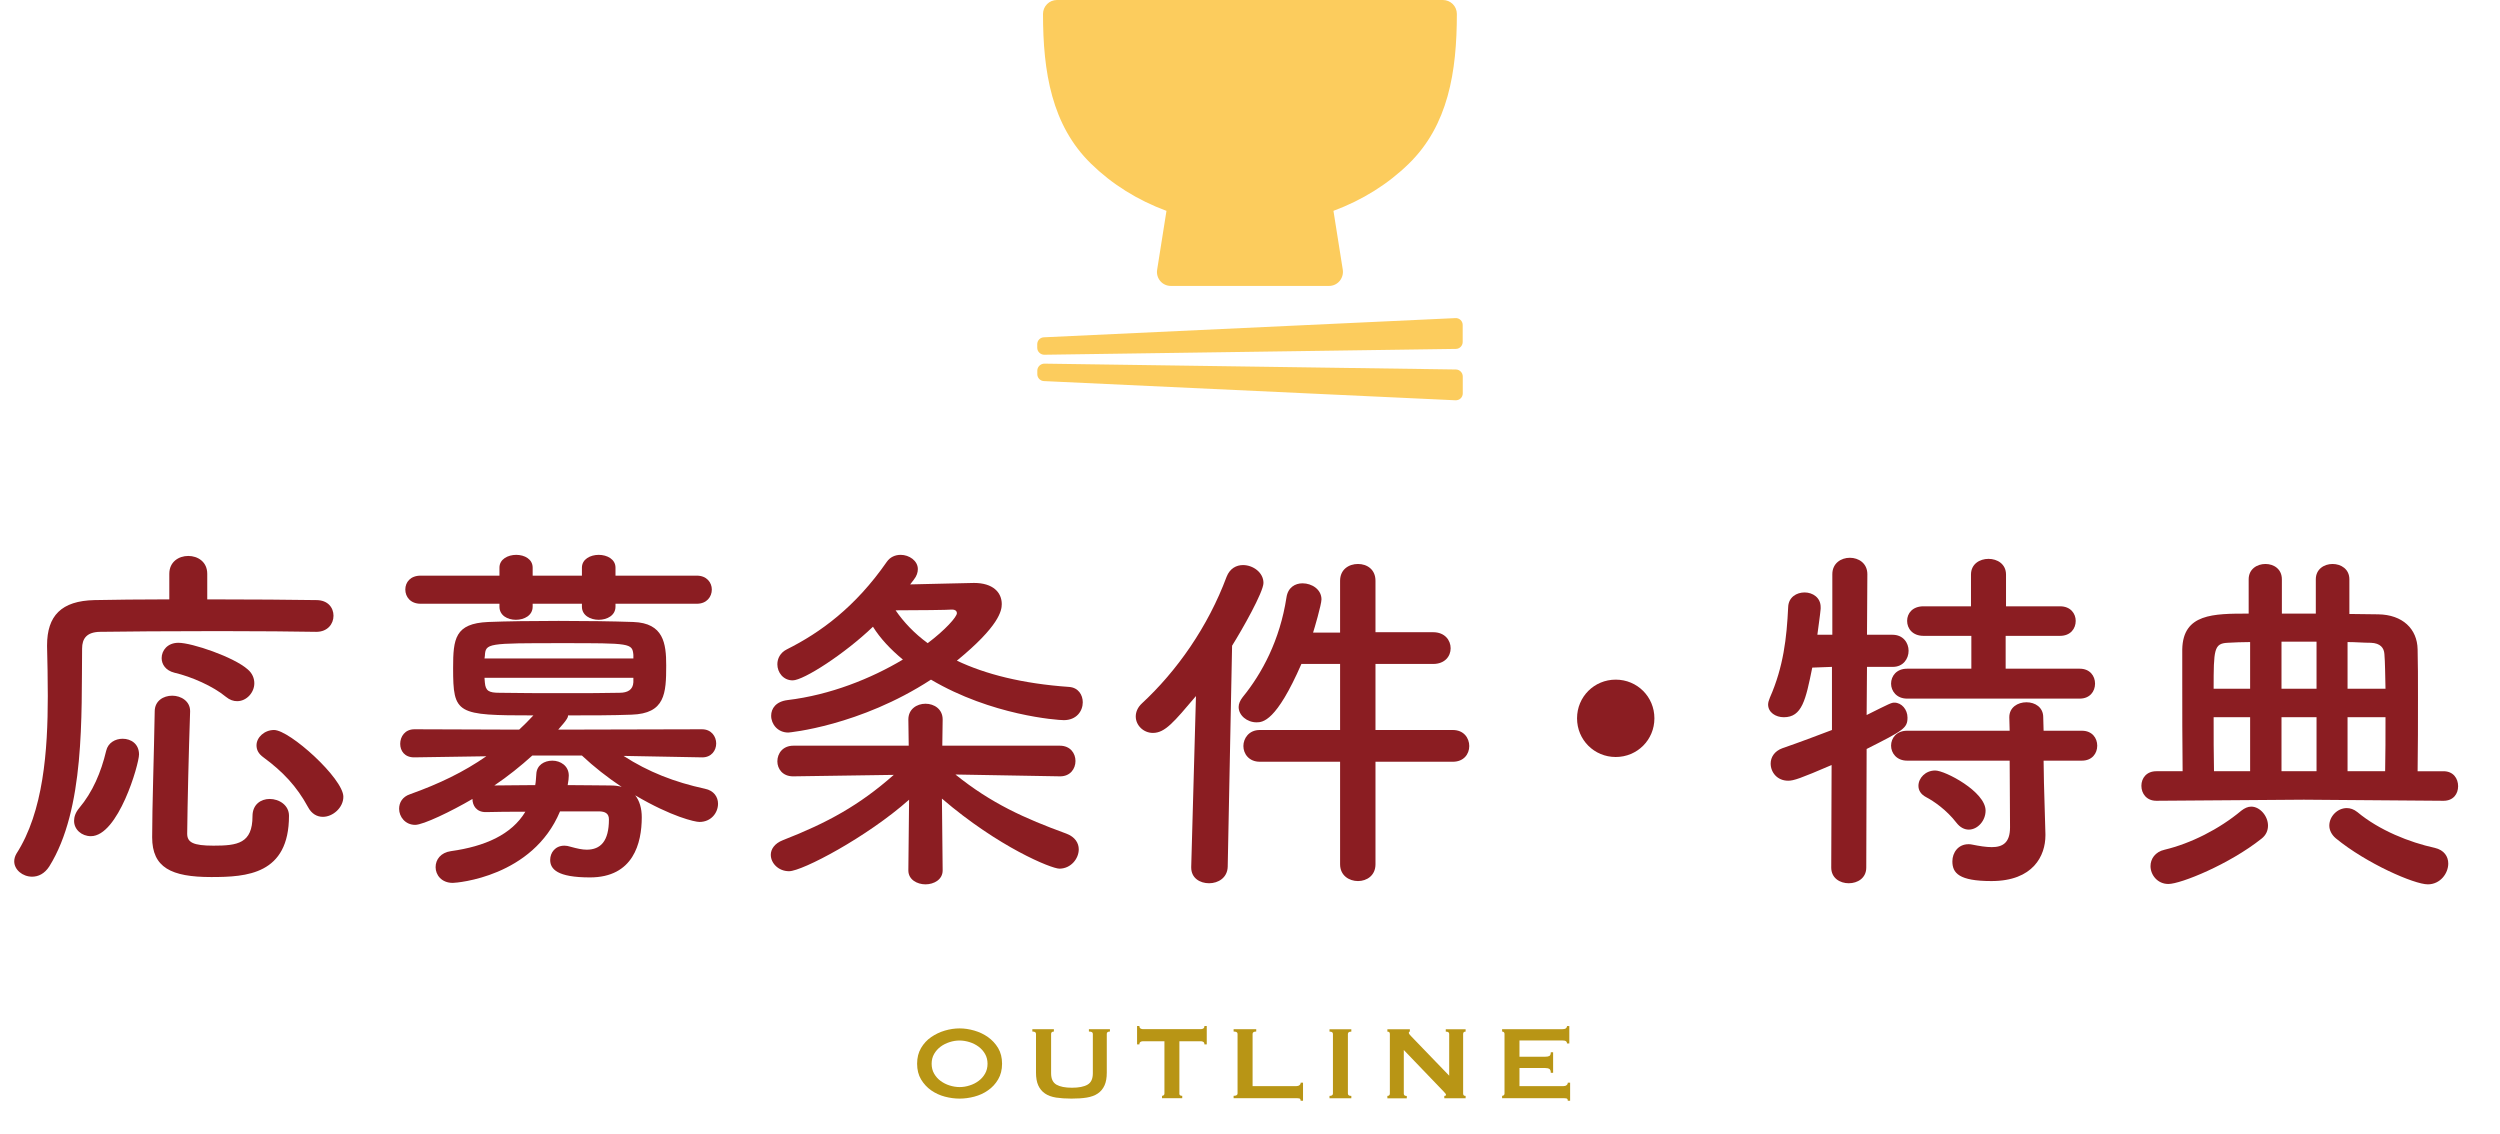
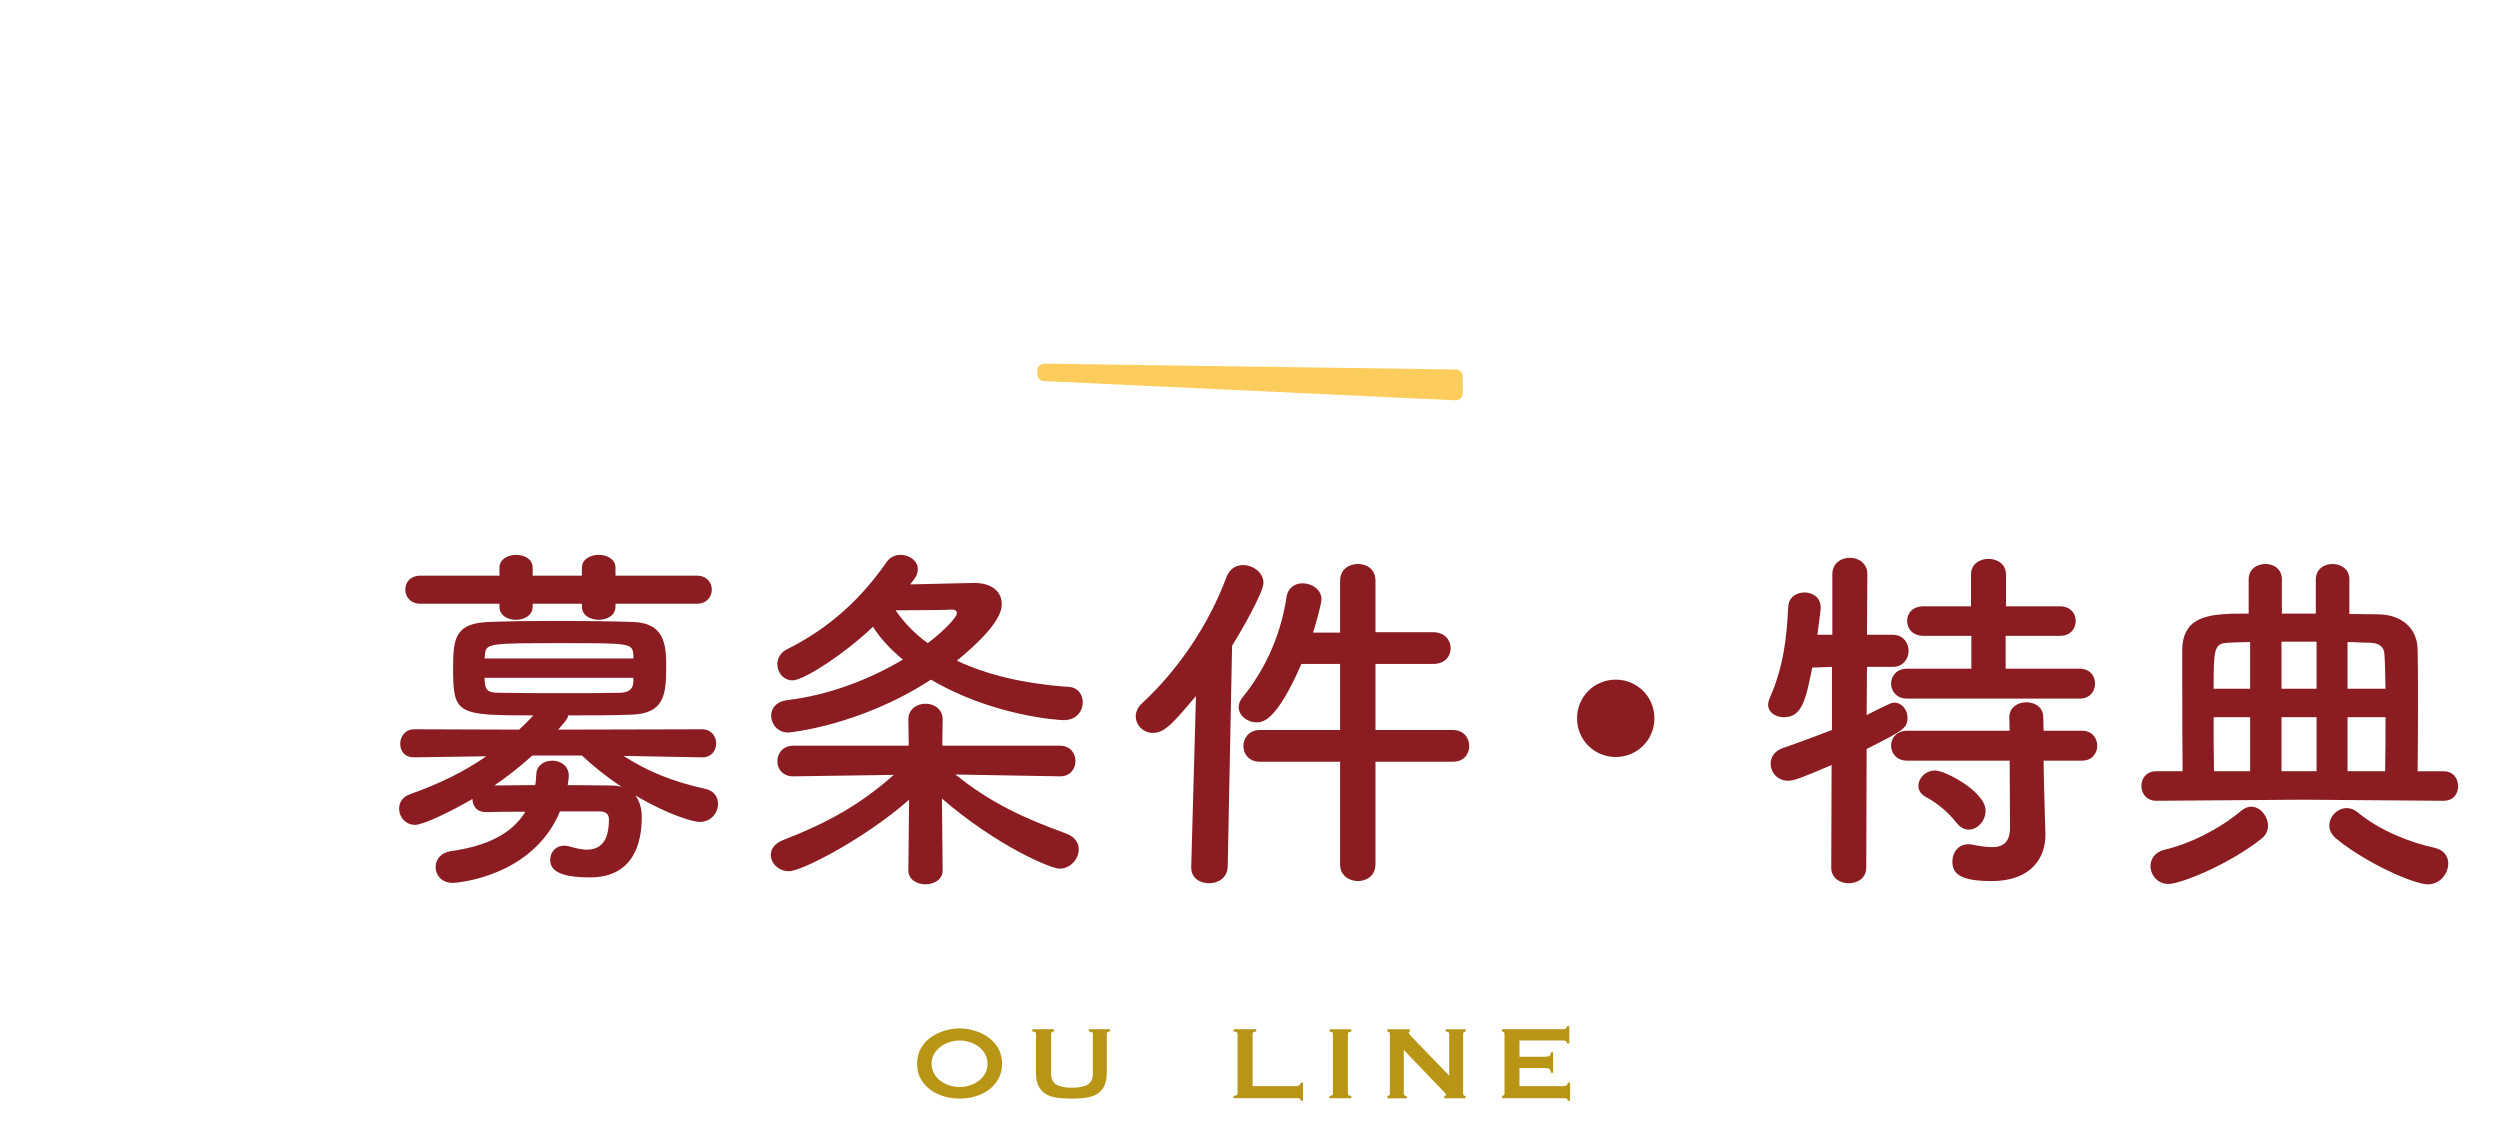
<svg xmlns="http://www.w3.org/2000/svg" id="a" viewBox="0 0 342.57 155.41">
  <defs>
    <style>.b{fill:#fccc5d;}.c{fill:#b89515;}.d{fill:#8b1d22;}</style>
  </defs>
-   <path class="b" d="m159.84,28.89l-1.28,8.08c-.09.55.07,1.11.43,1.54.36.43.89.67,1.45.67h21.67c.56,0,1.09-.24,1.45-.67.36-.43.52-.99.44-1.54l-1.28-8.08c3.97-1.47,7.48-3.67,10.34-6.47,5.37-5.26,6.57-12.54,6.57-20.51,0-.5-.2-1-.56-1.35-.36-.36-.85-.56-1.35-.56h-52.89c-.5,0-1,.2-1.35.56-.36.36-.56.85-.56,1.35,0,7.98,1.2,15.26,6.57,20.51,2.86,2.8,6.36,5,10.34,6.47Z" />
  <path class="b" d="m199.5,50.63l-56.39-.8c-.25,0-.5.1-.68.28-.18.18-.29.42-.29.68v.48c0,.51.4.93.91.95l56.39,2.63c.26.01.52-.08.71-.26.19-.18.29-.43.29-.69v-2.31c0-.52-.42-.95-.94-.96Z" />
-   <path class="b" d="m200.14,43.85c-.19-.18-.44-.28-.71-.26l-56.39,2.63c-.51.02-.91.44-.91.95v.48c0,.26.1.5.29.68.18.18.43.28.68.28l56.39-.8c.52,0,.94-.43.94-.96v-2.31c0-.26-.1-.51-.29-.69Z" />
-   <path class="d" d="m43.3,86.58c-2.7-.05-7.9-.1-13.3-.1-6.55,0-13.35.05-16.35.1-1.75.05-2.4.9-2.4,2.3-.1,9.15.4,22-4.5,29.85-.65,1-1.5,1.4-2.35,1.4-1.3,0-2.45-.95-2.45-2.1,0-.35.1-.7.3-1.05,3.7-5.75,4.3-14.1,4.3-21.6,0-2.4-.05-4.7-.1-6.8v-.15c0-4.05,1.95-6.1,6.5-6.2,2.55-.05,6.25-.1,10.25-.1v-3.5c0-1.65,1.3-2.45,2.6-2.45s2.6.8,2.6,2.45v3.5c6,0,11.85.05,14.95.1,1.6,0,2.35,1.05,2.35,2.15s-.8,2.2-2.35,2.2h-.05Zm-33.15,25.9c0-.55.2-1.15.7-1.75,1.85-2.2,3-4.9,3.7-7.85.25-1.1,1.25-1.65,2.25-1.65,1.15,0,2.25.7,2.25,2.15,0,1.35-2.85,11.2-6.6,11.2-1.25,0-2.3-.9-2.3-2.1Zm18.8,7.7c-5.5,0-8.1-1.3-8.1-5.45s.25-11.3.35-17.25c0-1.45,1.2-2.15,2.4-2.15s2.45.75,2.45,2.1v.1c-.2,5.9-.35,12.35-.4,16.7,0,1.2.8,1.65,3.6,1.65,3.3,0,5.35-.3,5.35-4.05,0-1.6,1.15-2.35,2.35-2.35,1.3,0,2.65.85,2.65,2.3,0,8.05-5.8,8.4-10.65,8.4Zm2-24.7c-1.75-1.45-4.7-2.75-7.05-3.3-1.2-.3-1.75-1.15-1.75-2,0-1.05.8-2.1,2.3-2.1,1.85,0,7.6,1.95,9.5,3.65.65.55.9,1.25.9,1.9,0,1.25-1.05,2.45-2.35,2.45-.5,0-1-.15-1.55-.6Zm13.3,16.45c-.8,0-1.55-.4-2.05-1.35-1.55-2.85-3.45-4.85-6.1-6.8-.7-.5-.95-1.05-.95-1.65,0-1.1,1.1-2.1,2.4-2.1,2.15,0,9.5,6.65,9.5,9.15,0,1.5-1.45,2.75-2.8,2.75Z" />
  <path class="d" d="m96.19,103.78l-10.75-.2c3.4,2.2,7,3.6,11.15,4.5,1.25.25,1.8,1.15,1.8,2.05,0,1.25-.95,2.5-2.55,2.5-.6,0-3.8-.7-8.8-3.65.6.75.9,1.8.9,3,0,3.55-1.15,8.25-7.1,8.25-4.5,0-5.45-1.15-5.45-2.4,0-1,.7-1.95,1.95-1.95.25,0,.55.05.85.15.9.25,1.6.4,2.2.4,1.9,0,3.05-1.15,3.05-4.15,0-.8-.5-1.1-1.4-1.1h-5.3c-3.75,9-14.15,9.8-14.7,9.8-1.55,0-2.35-1.1-2.35-2.15s.7-2,2.1-2.2c4.65-.65,8.3-2.25,10.2-5.4-1.95,0-3.85,0-5.35.05h-.1c-1.25,0-1.8-.9-1.8-1.8-2.9,1.7-6.75,3.55-7.85,3.55-1.35,0-2.2-1.1-2.2-2.2,0-.85.45-1.65,1.5-2,4.05-1.45,7.35-3.05,10.45-5.2l-9.85.15h-.05c-1.3,0-1.9-.9-1.9-1.85,0-1,.65-2,1.95-2l14.35.05c.65-.6,1.3-1.25,1.95-1.95-10.55,0-11-.15-11-6.5,0-4,.25-6.1,4.8-6.3,2.45-.1,6-.15,9.65-.15s7.4.05,10.25.15c4.15.15,4.5,2.95,4.5,5.95,0,3.85-.15,6.6-4.75,6.75-2.6.1-5.65.1-8.7.1,0,.2,0,.45-1.35,1.95l19.7-.05c1.3,0,1.95,1,1.95,1.95s-.65,1.9-1.9,1.9h-.05Zm-11.85-21.05v.4c0,1.2-1.15,1.8-2.3,1.8s-2.3-.6-2.3-1.8v-.4h-6.75v.4c0,1.2-1.15,1.8-2.3,1.8s-2.25-.6-2.25-1.8v-.4h-10.8c-1.4,0-2.1-.95-2.1-1.95s.7-1.9,2.1-1.9h10.8v-1.1c0-1.15,1.15-1.75,2.3-1.75s2.25.6,2.25,1.75v1.1h6.75v-1.1c0-1.15,1.15-1.75,2.3-1.75s2.3.6,2.3,1.75v1.1h11.15c1.35,0,2.05.95,2.05,1.9,0,1-.7,1.95-2.05,1.95h-11.15Zm2.45,7c-.15-1.6-.4-1.6-9.75-1.6-10.3,0-10.5,0-10.6,1.75l-.05.35h20.4v-.5Zm0,3.15h-20.4c0,.25.05.45.05.65.1,1.15.55,1.4,2,1.4,2.35.05,5.8.05,9.3.05,2.5,0,5.05,0,7.15-.05,1.1,0,1.85-.4,1.9-1.45v-.6Zm-13.85,10.65c-1.6,1.45-3.35,2.85-5.2,4.1,1.55,0,3.55-.05,5.6-.05.1-.5.1-.95.15-1.5.05-1.25,1.1-1.85,2.2-1.85s2.25.7,2.25,2.05c0,.25-.05.8-.15,1.3,2.15,0,4.2.05,5.8.05.6,0,1.15.05,1.6.2-1.95-1.3-3.8-2.75-5.45-4.3h-6.8Z" />
  <path class="d" d="m145.22,106.38l-14.3-.25c4.9,3.95,9.45,6,15.2,8.1,1.2.45,1.7,1.3,1.7,2.15,0,1.3-1.1,2.65-2.65,2.65-1.1,0-8.35-2.95-16.1-9.6l.1,9.8v.05c0,1.25-1.2,1.9-2.35,1.9s-2.35-.65-2.35-1.9v-.05l.1-9.65c-5.8,5.15-14.65,9.8-16.45,9.8-1.45,0-2.5-1.1-2.5-2.25,0-.75.5-1.55,1.65-2,6.15-2.4,10.5-4.8,15.2-8.95l-13.75.2h-.05c-1.45,0-2.15-1.05-2.15-2.05,0-1.1.75-2.15,2.2-2.15h15.8l-.05-3.55v-.05c0-1.4,1.15-2.15,2.35-2.15s2.35.75,2.35,2.15v.05l-.05,3.55h16.1c1.45,0,2.15,1.05,2.15,2.1s-.7,2.1-2.1,2.1h-.05Zm-20.5-26.3c2.9-.05,7.9-.2,8.75-.2,2.6,0,3.8,1.3,3.8,2.9,0,.9-.35,3-6.15,7.75,3.9,1.85,8.95,3.15,15.4,3.6,1.25.1,1.85,1.1,1.85,2.1,0,1.2-.85,2.45-2.6,2.45-.9,0-9.9-.65-18.2-5.55-9.75,6.35-19.45,7.25-19.55,7.25-1.45,0-2.35-1.15-2.35-2.3,0-1,.65-1.95,2.25-2.15,5.85-.7,11.45-2.95,15.8-5.55-1.7-1.4-3.1-2.9-4.1-4.5-3.85,3.7-9.5,7.35-11,7.35-1.3,0-2.1-1.1-2.1-2.2,0-.8.4-1.6,1.3-2.05,4.6-2.3,9.4-5.8,13.7-12,.45-.65,1.15-.95,1.9-.95,1.15,0,2.35.8,2.35,1.95,0,.45-.15.95-.55,1.45l-.5.65Zm6.4,3.95c0-.35-.3-.5-.6-.5h-.15c-.25.05-4.8.1-7.65.1,1.1,1.6,2.55,3.15,4.4,4.5,2.4-1.8,4-3.6,4-4.1Z" />
  <path class="d" d="m163.88,95.38c-3.05,3.6-4.25,5.05-5.9,5.05-1.3,0-2.35-1.05-2.35-2.25,0-.6.25-1.25.85-1.8,4.8-4.45,9.05-10.5,11.6-17.35.45-1.15,1.35-1.6,2.25-1.6,1.35,0,2.8,1,2.8,2.45,0,1.25-2.95,6.45-4.3,8.6l-.6,30.3c-.05,1.5-1.3,2.25-2.55,2.25s-2.45-.7-2.45-2.15v-.1l.65-23.4Zm24.6,9v14.05c0,1.55-1.2,2.3-2.4,2.3s-2.45-.75-2.45-2.3v-14.05h-11c-1.5,0-2.25-1.1-2.25-2.15s.75-2.2,2.25-2.2h11v-9.05h-5.3c-3.45,7.9-5.3,8-6.15,8-1.3,0-2.45-.95-2.45-2.1,0-.45.2-.9.55-1.35,2.65-3.25,5.1-7.8,6-13.65.2-1.4,1.2-1.95,2.2-1.95,1.3,0,2.6.85,2.6,2.2,0,.7-1,4.1-1.15,4.55h3.7v-7.1c0-1.55,1.2-2.3,2.45-2.3s2.4.75,2.4,2.3v7.05h7.9c1.6,0,2.4,1.1,2.4,2.2s-.8,2.15-2.4,2.15h-7.9v9.05h10.6c1.5,0,2.25,1.1,2.25,2.2s-.75,2.15-2.25,2.15h-10.6Z" />
  <path class="d" d="m221.4,103.73c-2.95,0-5.3-2.35-5.3-5.3s2.35-5.3,5.3-5.3,5.3,2.35,5.3,5.3-2.35,5.3-5.3,5.3Z" />
  <path class="d" d="m250.98,104.83c-4.3,1.85-5.2,2.15-5.95,2.15-1.5,0-2.4-1.15-2.4-2.35,0-.85.5-1.7,1.6-2.1,2.45-.85,4.7-1.7,6.8-2.5v-8.65l-2.7.1c-.9,4.45-1.4,6.8-3.9,6.8-1.1,0-2.15-.65-2.15-1.75,0-.25.1-.6.25-.95,1.85-4.2,2.3-8.15,2.5-12.4.05-1.35,1.15-2,2.25-2s2.2.7,2.2,2v.25c-.1,1.1-.3,2.3-.45,3.55h2.05v-8.3c0-1.5,1.2-2.25,2.4-2.25s2.4.75,2.4,2.25l-.05,8.3h3.5c1.45,0,2.2,1.1,2.2,2.2s-.75,2.2-2.15,2.2h-3.55l-.05,6.6c3.2-1.6,3.4-1.7,3.8-1.7,1,0,1.8.95,1.8,2.05,0,1.45-.55,1.75-5.6,4.3l-.05,16.25c0,1.45-1.2,2.15-2.4,2.15s-2.4-.7-2.4-2.15l.05-14.05Zm10.35-9.1c-1.45,0-2.2-1.05-2.2-2.05,0-1.05.75-2.05,2.2-2.05h8.8v-4.5h-6.55c-1.5,0-2.25-1-2.25-2.05s.75-2,2.25-2h6.5v-4.35c0-1.45,1.2-2.15,2.4-2.15s2.4.7,2.4,2.15v4.35h7.4c1.45,0,2.15,1,2.15,2,0,1.05-.7,2.05-2.15,2.05h-7.45v4.5h10.15c1.4,0,2.1,1,2.1,2.05s-.7,2.05-2.1,2.05h-23.65Zm18.7,8.5l.05,3.05.2,7v.2c0,2.75-1.65,6.25-7.4,6.25-4.45,0-5.35-1.1-5.35-2.7,0-1.2.8-2.35,2.2-2.35.15,0,.3,0,.5.05,1,.2,1.9.35,2.7.35,1.5,0,2.5-.6,2.5-2.7l-.05-9.15h-14.05c-1.45,0-2.2-1.05-2.2-2.05,0-1.05.75-2.05,2.2-2.05h14.05l-.05-1.85c0-1.35,1.15-2.05,2.35-2.05s2.3.7,2.3,2.05l.05,1.85h5.25c1.4,0,2.1,1,2.1,2.05s-.7,2.05-2.1,2.05h-5.25Zm-11.95,8.5c-1.35-1.75-3.1-2.95-4.15-3.5-.75-.4-1.05-.95-1.05-1.55,0-1.05.95-2.1,2.3-2.1s6.9,2.9,6.9,5.5c0,1.4-1.1,2.6-2.3,2.6-.6,0-1.2-.3-1.7-.95Z" />
  <path class="d" d="m315.73,109.58l-20.25.15c-1.35,0-2.05-1-2.05-2.05s.7-2,2.05-2h3.6c-.05-3.8-.05-8.5-.05-12.4v-4.3c.1-4.9,4.25-4.9,9.1-4.9v-4.7c0-1.4,1.15-2.1,2.3-2.1s2.25.7,2.25,2.1v4.7h4.65v-4.7c0-1.4,1.15-2.1,2.3-2.1s2.3.7,2.3,2.1v4.75l3.95.05c3.35.05,5.35,2,5.4,4.8.05,1.8.05,4.1.05,6.55,0,3.4,0,7.05-.05,10.15h3.55c1.35,0,2,1,2,2.05s-.65,2-2,2l-19.1-.15Zm-18.6,11.55c-1.5,0-2.45-1.25-2.45-2.45,0-.95.6-1.95,1.95-2.25,3.55-.85,7.45-2.8,10.5-5.35.45-.35.9-.55,1.35-.55,1.2,0,2.3,1.3,2.3,2.6,0,.65-.25,1.3-.9,1.8-4.4,3.5-11.05,6.2-12.75,6.2Zm11.2-33.15c-1.1,0-2.15.05-3.1.1-1.85.1-1.9.9-1.9,6.3h5v-6.4Zm0,10.3h-5c0,2.55,0,5.25.05,7.4h4.95v-7.4Zm9.1-10.35h-4.8v6.45h4.8v-6.45Zm0,10.35h-4.8v7.4h4.8v-7.4Zm2.65,16.6c-.6-.5-.9-1.15-.9-1.75,0-1.25,1.1-2.4,2.4-2.4.45,0,.95.15,1.45.55,3,2.5,7.15,4.15,10.6,4.9,1.3.3,1.85,1.2,1.85,2.15,0,1.35-1.1,2.85-2.8,2.85-1.85,0-8.4-2.85-12.6-6.3Zm6.8-20.5c-.05-1.9-.05-3.6-.15-4.75-.05-.85-.55-1.5-1.85-1.55-1,0-2.1-.1-3.2-.1v6.4h5.2Zm-.05,11.3c.05-2.2.05-4.85.05-7.4h-5.2v7.4h5.15Z" />
  <path class="c" d="m131.49,140.92c.66,0,1.33.1,2.02.3.68.2,1.31.49,1.87.89.56.4,1.03.9,1.39,1.5.36.61.54,1.32.54,2.15s-.18,1.54-.54,2.15c-.36.61-.82,1.11-1.39,1.5-.56.4-1.19.68-1.87.86-.68.18-1.36.27-2.02.27s-1.33-.09-2.02-.27c-.68-.18-1.31-.47-1.87-.86s-1.03-.9-1.39-1.5-.54-1.32-.54-2.15.18-1.54.54-2.15.82-1.11,1.39-1.5,1.19-.69,1.87-.89c.68-.2,1.36-.3,2.02-.3Zm0,1.66c-.46,0-.91.07-1.37.22s-.87.35-1.23.62-.66.6-.89,1-.34.85-.34,1.35.11.95.34,1.35.52.73.89,1c.37.27.78.48,1.23.62s.91.22,1.37.22.91-.07,1.37-.22c.46-.14.87-.35,1.23-.62.37-.27.66-.6.89-1,.23-.4.34-.85.34-1.35s-.11-.95-.34-1.35c-.23-.4-.53-.73-.89-1-.37-.27-.78-.48-1.23-.62-.46-.14-.91-.22-1.37-.22Z" />
  <path class="c" d="m144.43,141.35c-.26,0-.4.11-.4.32v5.4c0,.76.24,1.27.73,1.56.49.28,1.2.42,2.13.42s1.65-.14,2.13-.42c.49-.28.73-.8.73-1.56v-5.4c0-.22-.18-.32-.54-.32v-.32h2.88v.32c-.29,0-.43.11-.43.32v5.31c0,.71-.1,1.29-.31,1.75s-.51.83-.92,1.11c-.41.28-.92.46-1.52.56-.61.1-1.3.14-2.1.14s-1.49-.05-2.1-.14c-.61-.1-1.11-.28-1.52-.56-.41-.28-.71-.65-.92-1.11s-.31-1.05-.31-1.75v-5.31c0-.22-.17-.32-.5-.32v-.32h2.95v.32Z" />
-   <path class="c" d="m161.6,149.84c0,.22.13.32.4.32v.32h-2.77v-.32c.08,0,.16-.03.23-.08.07-.05.1-.14.1-.24v-7.16h-2.97c-.11,0-.21.03-.31.09-.1.06-.15.17-.15.34h-.32v-2.52h.32c0,.17.05.28.15.34.1.06.21.09.31.09h7.99c.11,0,.21-.03.31-.09.1-.06.15-.17.15-.34h.32v2.52h-.32c0-.17-.05-.28-.15-.34-.1-.06-.21-.09-.31-.09h-2.97v7.16Z" />
  <path class="c" d="m178.22,150.83c0-.18-.06-.28-.17-.31-.11-.02-.26-.04-.44-.04h-8.57v-.32c.36,0,.54-.11.54-.32v-8.17c0-.22-.18-.32-.54-.32v-.32h3.1v.32c-.34,0-.5.11-.5.32v7.16h5.98c.18,0,.33-.04.44-.13.11-.08.17-.2.17-.34h.32v2.47h-.32Z" />
  <path class="c" d="m182.18,150.17c.31,0,.47-.11.47-.32v-8.17c0-.22-.16-.32-.47-.32v-.32h2.99v.32c-.31,0-.47.11-.47.32v8.17c0,.22.16.32.47.32v.32h-2.99v-.32Z" />
  <path class="c" d="m190.11,150.17c.23,0,.34-.11.34-.32v-8.17c0-.22-.11-.32-.34-.32v-.32h3.08v.32c-.1,0-.14.06-.14.18,0,.1.12.26.36.5l5.17,5.36v-5.72c0-.22-.16-.32-.47-.32v-.32h2.72v.32c-.23,0-.34.11-.34.32v8.17c0,.22.11.32.34.32v.32h-2.92v-.32c.16,0,.23-.05.23-.16,0-.08-.1-.22-.29-.41l-5.49-5.72v5.98c0,.22.14.32.41.32v.32h-2.66v-.32Z" />
  <path class="c" d="m214.72,142.97c0-.13-.05-.23-.15-.3-.1-.07-.28-.1-.53-.1h-5.83v2.23h3.53c.24,0,.43-.03.56-.1.13-.07.2-.24.2-.51h.32v2.81h-.32c0-.28-.07-.45-.2-.53s-.32-.12-.56-.12h-3.53v2.48h6.01c.18,0,.33-.04.44-.13.11-.08.17-.2.17-.34h.32v2.47h-.32c0-.18-.06-.28-.17-.31-.11-.02-.26-.04-.44-.04h-8.39v-.32c.08,0,.16-.03.23-.08.07-.05.1-.14.1-.24v-8.17c0-.11-.03-.19-.1-.24-.07-.05-.14-.08-.23-.08v-.32h8.21c.25,0,.43-.04.53-.12.1-.08.15-.18.15-.31h.32v2.38h-.32Z" />
</svg>